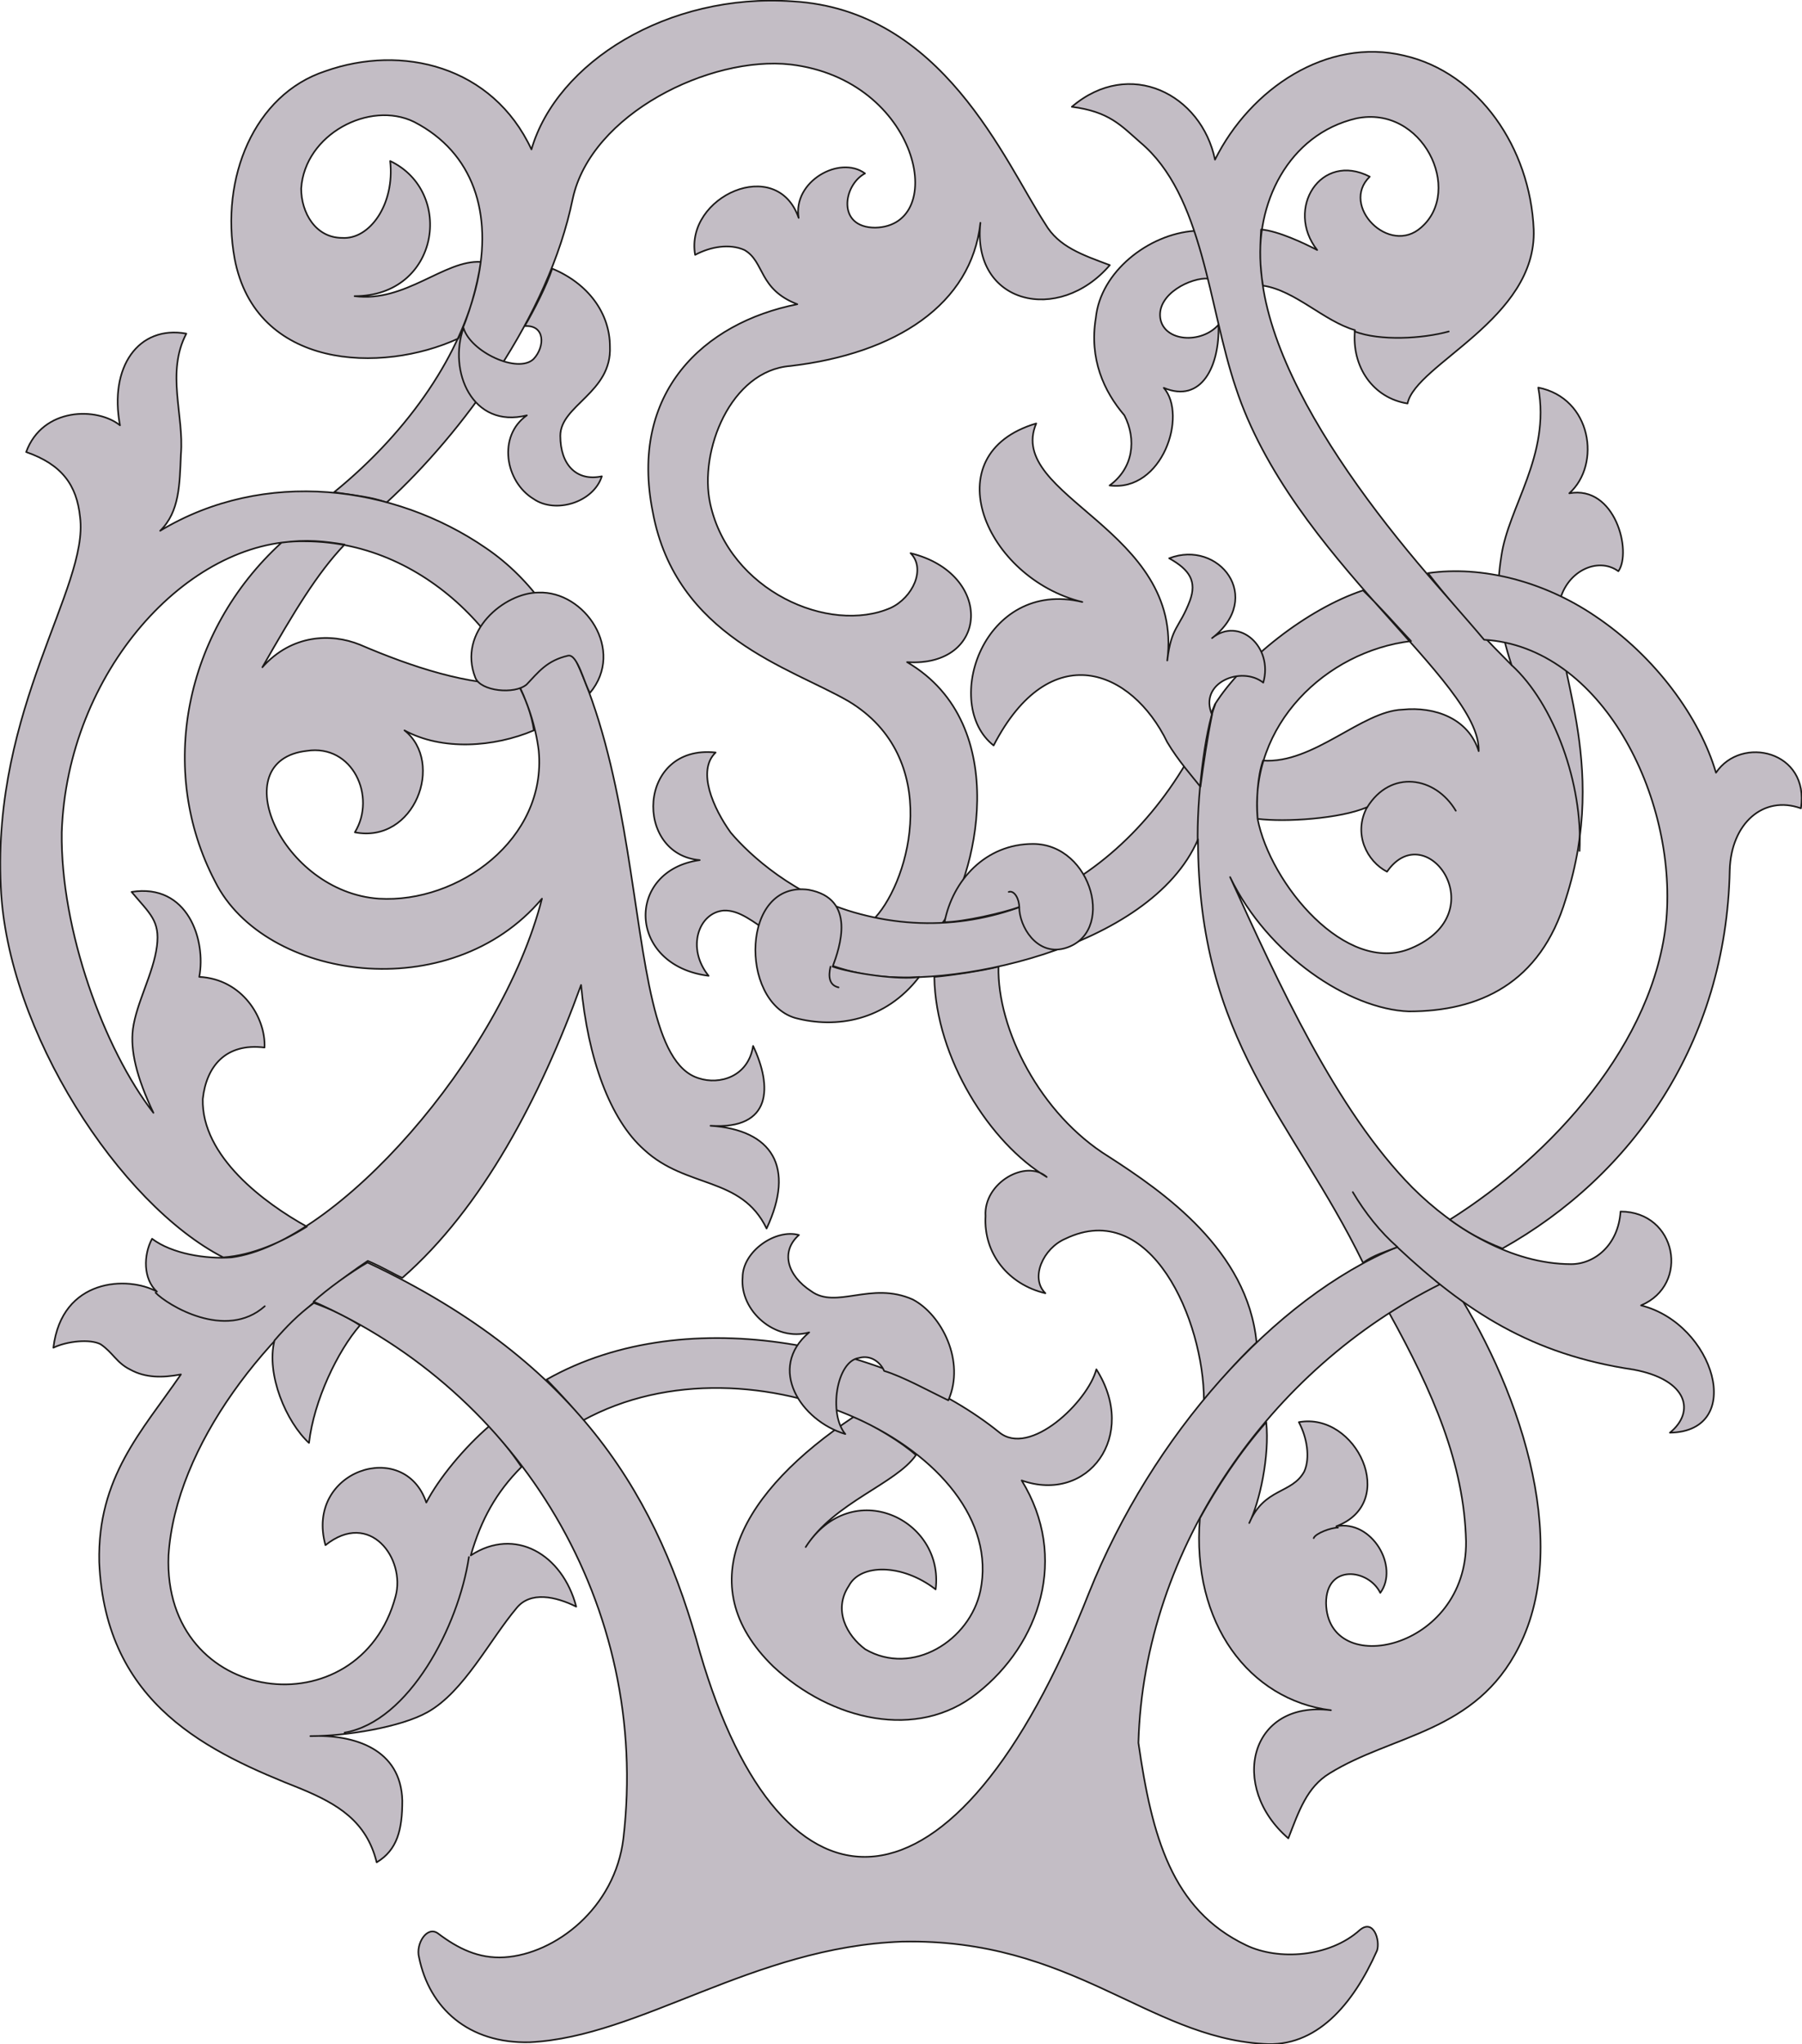
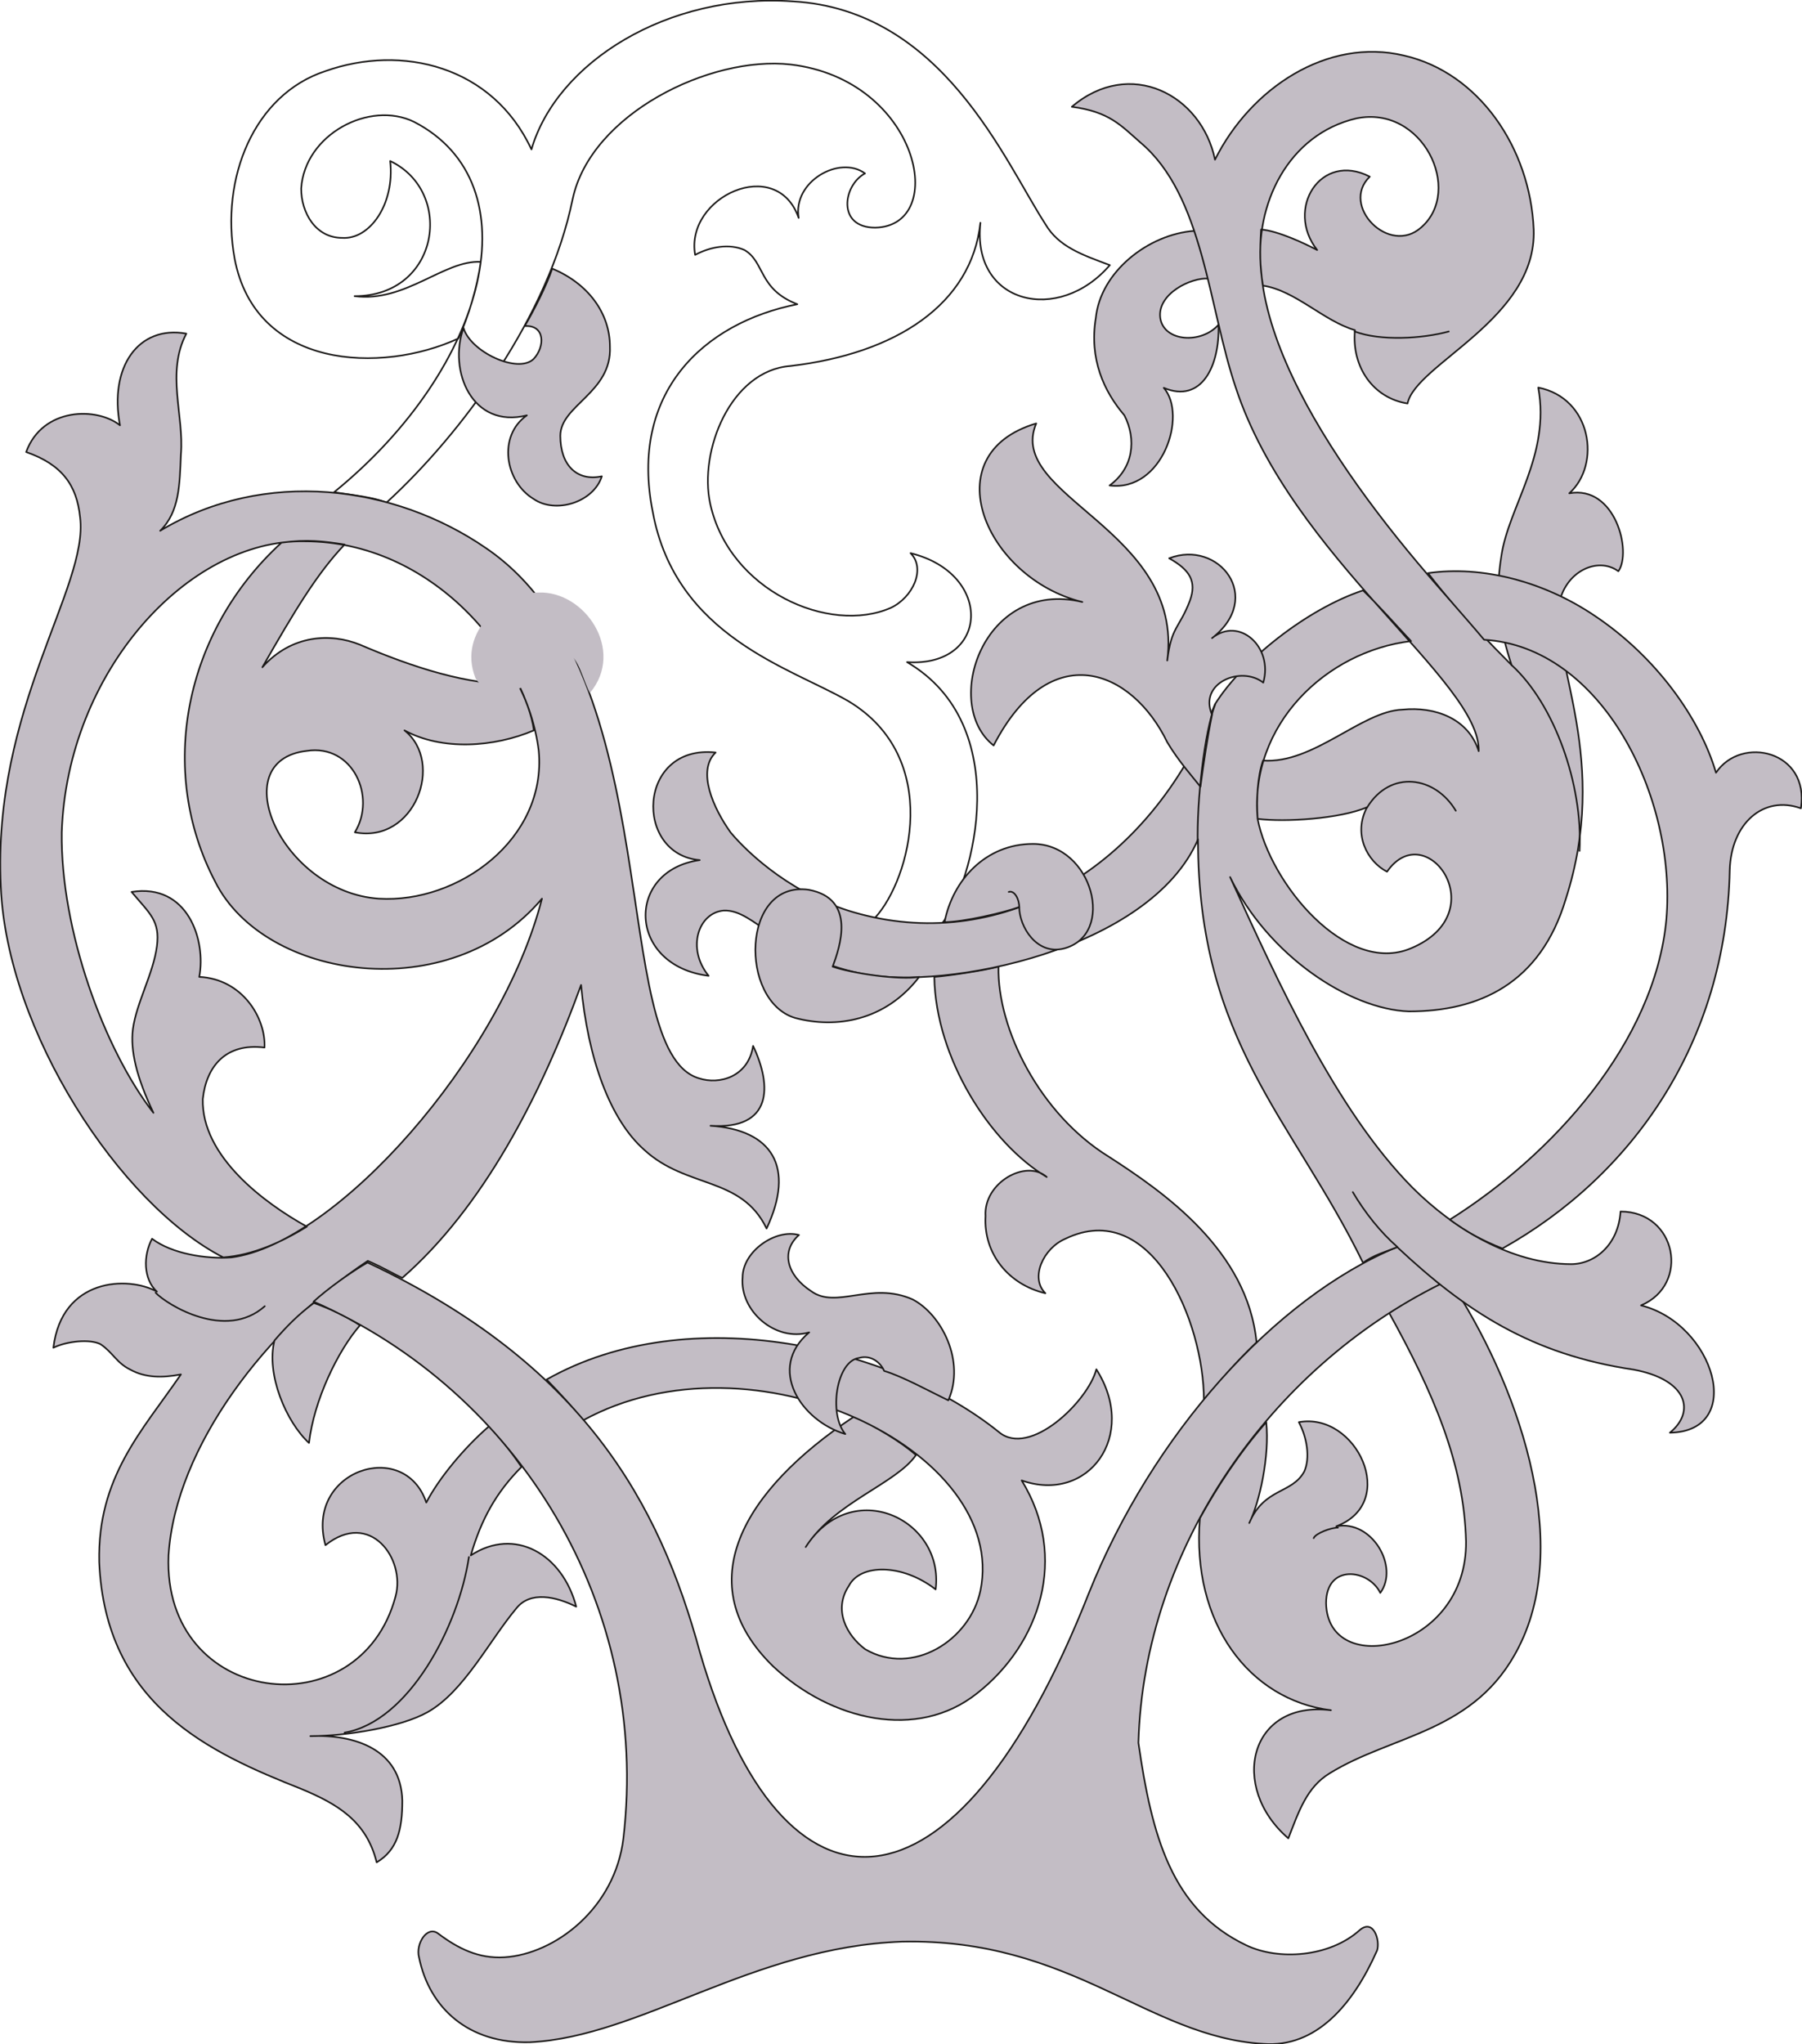
<svg xmlns="http://www.w3.org/2000/svg" xml:space="preserve" width="66.83mm" height="286.45" fill-rule="evenodd" stroke-linejoin="round" stroke-width="28.222" preserveAspectRatio="xMidYMid" version="1.2" viewBox="0 0 6683 7579">
  <defs class="ClipPathGroup">
    <clipPath id="a" clipPathUnits="userSpaceOnUse">
      <path d="M0 0h6683v7579H0z" />
    </clipPath>
  </defs>
  <g class="SlideGroup">
    <g class="Slide" clip-path="url(#a)">
      <g class="Page">
        <g class="com.sun.star.drawing.ClosedBezierShape">
          <path fill="none" d="M3461 3580h1203v1617H3461z" class="BoundingBox" />
          <path fill="#C3BDC5" d="M3703 3584c-5 231 154 547 408 704 205 132 516 348 549 689-76 72-144 153-195 216 0-297-197-753-514-600-82 35-132 145-74 202-136-32-230-146-222-286-8-124 151-213 227-145-209-124-412-440-417-742 63-5 195-26 238-38Z" />
          <path fill="none" stroke="#1B1918" stroke-linecap="round" stroke-width="6" d="M3703 3584c-5 231 154 547 408 704 205 132 516 348 549 689-76 72-144 153-195 216 0-297-197-753-514-600-82 35-132 145-74 202-136-32-230-146-222-286-8-124 151-213 227-145-209-124-412-440-417-742 63-5 195-26 238-38Z" />
        </g>
        <g class="com.sun.star.drawing.ClosedBezierShape">
          <path fill="none" d="M4444 4739h1274v2081H4444z" class="BoundingBox" />
          <path fill="#C3BDC5" d="M5152 4868c74-50 137-81 221-126 252 378 461 968 260 1364-160 319-468 324-702 469-84 51-114 140-153 241-221-190-145-513 158-475-303-38-518-323-486-712 63-114 145-241 246-356 13 127-25 298-63 374 56-132 158-107 204-191 23-51 10-127-20-183 213-39 373 298 139 386 132-25 234 150 163 247-43-89-201-109-201 38 5 284 524 175 519-229-7-289-123-554-285-847Z" />
          <path fill="none" stroke="#1B1918" stroke-linecap="round" stroke-width="6" d="M5152 4868c74-50 137-81 221-126 252 378 461 968 260 1364-160 319-468 324-702 469-84 51-114 140-153 241-221-190-145-513 158-475-303-38-518-323-486-712 63-114 145-241 246-356 13 127-25 298-63 374 56-132 158-107 204-191 23-51 10-127-20-183 213-39 373 298 139 386 132-25 234 150 163 247-43-89-201-109-201 38 5 284 524 175 519-229-7-289-123-554-285-847Z" />
        </g>
        <g class="com.sun.star.drawing.ClosedBezierShape">
          <path fill="none" d="M4055 853h469v953h-469z" class="BoundingBox" />
          <path fill="#C3BDC5" d="M4430 856c21 63 33 106 51 177-63-5-190 56-178 146 13 89 153 97 216 25 5 153-63 293-203 234 89 102-5 387-201 362 88-64 101-170 55-260-76-89-131-209-106-361 17-171 195-311 366-323Z" />
          <path fill="none" stroke="#1B1918" stroke-linecap="round" stroke-width="6" d="M4430 856c21 63 33 106 51 177-63-5-190 56-178 146 13 89 153 97 216 25 5 153-63 293-203 234 89 102-5 387-201 362 88-64 101-170 55-260-76-89-131-209-106-361 17-171 195-311 366-323Z" />
        </g>
        <g class="com.sun.star.drawing.ClosedBezierShape">
          <path fill="none" d="M854-1h3267v3433H854z" class="BoundingBox" />
-           <path fill="#C3BDC5" d="M3246 3402c131-144 250-592-99-802-216-125-640-239-726-701-89-443 188-702 536-771-145-56-120-157-196-201-56-25-127-12-183 18-38-216 303-371 384-137-23-135 152-234 246-165-81 43-106 201 38 201 276-6 164-549-315-605-297-33-739 183-807 498-89 437-412 871-690 1126-56-20-109-25-195-38 575-468 740-1144 297-1373-165-81-406 46-419 247 0 89 53 183 152 183 102 7 196-125 178-285 240 114 183 501-132 501 188 25 333-135 468-127-12 88-45 203-83 284-286 132-753 114-830-297-54-297 72-607 336-694 284-101 621-20 765 290 94-323 506-581 968-549 557 31 786 592 938 826 49 84 137 114 239 152-190 221-513 145-480-157-33 302-312 485-705 531-221 17-340 315-297 511 71 323 442 485 669 386 82-38 132-145 74-203 310 76 292 424-13 404 399 234 252 810 127 973-51 0-201-8-245-26Z" />
          <path fill="none" stroke="#1B1918" stroke-linecap="round" stroke-width="6" d="M3246 3402c131-144 250-592-99-802-216-125-640-239-726-701-89-443 188-702 536-771-145-56-120-157-196-201-56-25-127-12-183 18-38-216 303-371 384-137-23-135 152-234 246-165-81 43-106 201 38 201 276-6 164-549-315-605-297-33-739 183-807 498-89 437-412 871-690 1126-56-20-109-25-195-38 575-468 740-1144 297-1373-165-81-406 46-419 247 0 89 53 183 152 183 102 7 196-125 178-285 240 114 183 501-132 501 188 25 333-135 468-127-12 88-45 203-83 284-286 132-753 114-830-297-54-297 72-607 336-694 284-101 621-20 765 290 94-323 506-581 968-549 557 31 786 592 938 826 49 84 137 114 239 152-190 221-513 145-480-157-33 302-312 485-705 531-221 17-340 315-297 511 71 323 442 485 669 386 82-38 132-145 74-203 310 76 292 424-13 404 399 234 252 810 127 973-51 0-201-8-245-26Z" />
        </g>
        <g class="com.sun.star.drawing.ClosedBezierShape">
          <path fill="none" d="M2024 4958h2104v1424H2024z" class="BoundingBox" />
          <path fill="#C3BDC5" d="M2161 5267c-33-46-89-106-134-152 531-301 1288-120 1678 195 114 95 330-114 361-233 157 247-31 499-277 412 175 285 68 606-165 789-222 177-542 101-756-99-315-306-114-652 297-925 77 31 181 95 232 141-74 107-303 175-409 341 172-267 515-102 482 157-124-96-279-96-322-13-59 89-8 184 61 235 175 102 388-33 427-217 107-518-844-978-1475-631Z" />
          <path fill="none" stroke="#1B1918" stroke-linecap="round" stroke-width="6" d="M2161 5267c-33-46-89-106-134-152 531-301 1288-120 1678 195 114 95 330-114 361-233 157 247-31 499-277 412 175 285 68 606-165 789-222 177-542 101-756-99-315-306-114-652 297-925 77 31 181 95 232 141-74 107-303 175-409 341 172-267 515-102 482 157-124-96-279-96-322-13-59 89-8 184 61 235 175 102 388-33 427-217 107-518-844-978-1475-631Z" />
        </g>
        <g class="com.sun.star.drawing.ClosedBezierShape">
          <path fill="none" d="M-2 1230h2895v5680H-2z" class="BoundingBox" />
          <path fill="#C3BDC5" d="M1138 4548c-94 58-201 106-310 114C445 4466 25 3823 3 3287c-32-663 327-1110 294-1369-12-120-68-196-200-242 61-167 264-167 348-99-41-216 68-372 246-340-76 145-8 302-20 447-5 114-5 213-77 284 387-233 868-170 1208 64 688 467 447 1864 790 1966 76 25 183-5 201-120 71 150 71 311-158 296 229 15 315 153 208 381-94-195-297-147-454-292-127-112-209-339-234-611-150 414-366 827-663 1086-30-13-70-38-128-63-371 246-714 688-739 1092-23 561 709 650 842 152 38-140-95-322-260-190-77-277 293-399 374-158 46-89 140-203 234-284 43 50 76 89 119 152-94 94-150 196-188 328 163-107 340-5 391 190-76-38-170-58-221 5-101 120-195 310-330 386-99 56-303 89-435 89 165-7 336 49 341 239 0 107-18 183-95 229-38-153-145-216-279-272-341-135-727-310-750-841-7-315 158-485 303-696-69 13-132 13-188-18-51-25-64-63-110-94-38-20-124-12-175 13 31-259 277-267 384-208-51-46-51-135-18-196 74 56 201 76 295 69 386-51 999-738 1151-1330-340 404-1029 303-1212-63-216-412-115-927 246-1257 94-13 158-5 234 7-102 107-186 247-305 455 109-122 254-127 361-84 196 84 404 152 587 147 26 49 51 112 59 171-148 63-341 76-480 0 150 119 38 421-184 378 81-132-8-328-178-302-310 35-94 523 267 548 295 18 623-221 593-548-44-361-399-777-868-777-434-8-881 485-901 1079-5 361 157 805 340 1040-63-133-86-230-76-311 13-97 76-206 89-307 12-94-26-120-94-201 208-33 277 178 251 315 160 8 247 152 242 262-145-18-216 71-229 191-5 213 229 386 386 473Z" />
          <path fill="none" stroke="#1B1918" stroke-linecap="round" stroke-width="6" d="M1138 4548c-94 58-201 106-310 114C445 4466 25 3823 3 3287c-32-663 327-1110 294-1369-12-120-68-196-200-242 61-167 264-167 348-99-41-216 68-372 246-340-76 145-8 302-20 447-5 114-5 213-77 284 387-233 868-170 1208 64 688 467 447 1864 790 1966 76 25 183-5 201-120 71 150 71 311-158 296 229 15 315 153 208 381-94-195-297-147-454-292-127-112-209-339-234-611-150 414-366 827-663 1086-30-13-70-38-128-63-371 246-714 688-739 1092-23 561 709 650 842 152 38-140-95-322-260-190-77-277 293-399 374-158 46-89 140-203 234-284 43 50 76 89 119 152-94 94-150 196-188 328 163-107 340-5 391 190-76-38-170-58-221 5-101 120-195 310-330 386-99 56-303 89-435 89 165-7 336 49 341 239 0 107-18 183-95 229-38-153-145-216-279-272-341-135-727-310-750-841-7-315 158-485 303-696-69 13-132 13-188-18-51-25-64-63-110-94-38-20-124-12-175 13 31-259 277-267 384-208-51-46-51-135-18-196 74 56 201 76 295 69 386-51 999-738 1151-1330-340 404-1029 303-1212-63-216-412-115-927 246-1257 94-13 158-5 234 7-102 107-186 247-305 455 109-122 254-127 361-84 196 84 404 152 587 147 26 49 51 112 59 171-148 63-341 76-480 0 150 119 38 421-184 378 81-132-8-328-178-302-310 35-94 523 267 548 295 18 623-221 593-548-44-361-399-777-868-777-434-8-881 485-901 1079-5 361 157 805 340 1040-63-133-86-230-76-311 13-97 76-206 89-307 12-94-26-120-94-201 208-33 277 178 251 315 160 8 247 152 242 262-145-18-216 71-229 191-5 213 229 386 386 473Z" />
        </g>
        <g class="com.sun.star.drawing.ClosedBezierShape">
-           <path fill="none" d="M1008 4828h332v526h-332z" class="BoundingBox" />
          <path fill="#C3BDC5" d="M1164 4831c69 25 121 50 171 83-82 94-171 278-189 436-84-77-160-254-128-380 44-51 88-96 146-139Z" />
          <path fill="none" stroke="#1B1918" stroke-linecap="round" stroke-width="6" d="M1164 4831c69 25 121 50 171 83-82 94-171 278-189 436-84-77-160-254-128-380 44-51 88-96 146-139Z" />
        </g>
        <g class="com.sun.star.drawing.ClosedBezierShape">
          <path fill="none" d="M1160 4619h4184v2964H1160z" class="BoundingBox" />
          <path fill="#C3BDC5" d="M4039 5905c233-581 684-1092 1144-1282 51 45 106 93 157 139-625 310-1098 973-1118 1700 50 346 123 618 399 750 120 58 310 45 422-56 51-43 76 38 64 76-89 201-226 361-422 346-430-26-710-392-1340-379-553 20-970 353-1380 373-228 6-373-127-411-315-13-50 30-119 71-88 73 55 150 94 246 88 188-12 410-182 441-441 101-860-385-1655-1149-1990 50-46 139-110 200-145 803 378 1083 894 1233 1446 305 1047 945 1042 1443-222Z" />
          <path fill="none" stroke="#1B1918" stroke-linecap="round" stroke-width="6" d="M4039 5905c233-581 684-1092 1144-1282 51 45 106 93 157 139-625 310-1098 973-1118 1700 50 346 123 618 399 750 120 58 310 45 422-56 51-43 76 38 64 76-89 201-226 361-422 346-430-26-710-392-1340-379-553 20-970 353-1380 373-228 6-373-127-411-315-13-50 30-119 71-88 73 55 150 94 246 88 188-12 410-182 441-441 101-860-385-1655-1149-1990 50-46 139-110 200-145 803 378 1083 894 1233 1446 305 1047 945 1042 1443-222Z" />
        </g>
        <g class="com.sun.star.drawing.ClosedBezierShape">
          <path fill="none" d="M1699 993h568v886h-568z" class="BoundingBox" />
          <path fill="#C3BDC5" d="M2048 996c-21 63-69 157-102 213 76-5 76 76 33 122-58 56-234-26-260-115-57 158 31 375 235 324-109 76-81 246 25 310 81 56 222 13 253-84-94 20-154-43-154-150 0-114 192-160 184-331 0-124-81-234-214-289Z" />
          <path fill="none" stroke="#1B1918" stroke-linecap="round" stroke-width="6" d="M2048 996c-21 63-69 157-102 213 76-5 76 76 33 122-58 56-234-26-260-115-57 158 31 375 235 324-109 76-81 246 25 310 81 56 222 13 253-84-94 20-154-43-154-150 0-114 192-160 184-331 0-124-81-234-214-289Z" />
        </g>
        <g class="com.sun.star.drawing.ClosedBezierShape">
          <path fill="none" d="M2749 4572h794v750h-794z" class="BoundingBox" />
          <path fill="#C3BDC5" d="M3517 5192c-63-30-170-89-238-109-13-31-49-61-94-48-83 12-113 208-50 282-165-49-292-244-134-377-125 36-258-79-247-204 0-96 122-181 209-157-69 61-44 150 45 208 94 69 222-38 377 31 107 56 196 229 132 374Z" />
          <path fill="none" stroke="#1B1918" stroke-linecap="round" stroke-width="6" d="M3517 5192c-63-30-170-89-238-109-13-31-49-61-94-48-83 12-113 208-50 282-165-49-292-244-134-377-125 36-258-79-247-204 0-96 122-181 209-157-69 61-44 150 45 208 94 69 222-38 377 31 107 56 196 229 132 374Z" />
        </g>
        <g class="com.sun.star.drawing.ClosedBezierShape">
          <path fill="none" d="M2391 189h3970v5127H2391z" class="BoundingBox" />
          <path fill="#C3BDC5" d="M4506 2611c102-163 341-353 549-422 71 69 114 120 178 188-315 38-600 310-569 659 46 239 328 582 569 480 315-132 56-493-89-284-74-38-127-140-74-239-101 43-305 56-406 43-5-76 0-157 20-216 188 13 366-184 518-189 120-12 244 33 282 154 8-260-693-715-901-1348-102-302-120-713-354-909-72-63-115-114-254-132 215-183 481-46 531 196 132-265 417-454 701-386 277 63 468 342 481 645 12 332-437 498-468 645-127-20-208-135-195-272-115-33-221-147-341-165-12-69-12-127-7-208 63 5 160 51 208 76-120-152 13-366 195-272-111 107 72 295 191 188 157-137 5-455-241-404-252 59-379 318-353 564 38 498 607 1141 929 1463-45-137-63-251-38-404 26-183 183-373 137-625 198 39 234 285 115 392 170-31 233 216 182 289-76-56-200 0-221 127-25 216 191 575 26 1088-94 315-323 417-582 417-221-8-523-208-663-498 178 391 394 866 676 1151 152 152 368 284 589 284 87 0 175-71 183-195 208 0 259 271 76 348 272 68 391 467 107 472 94-76 69-196-135-234-378-56-622-216-876-454-43 17-89 30-127 58-259-531-612-820-612-1570-176 409-936 562-1248 498-308-63-396-239-511-234-94 8-139 140-56 242-303-38-309-391-33-429-245-21-232-430 59-399-71 68-8 208 56 297 68 81 238 239 480 302 525 140 1069-162 1316-778Z" />
          <path fill="none" stroke="#1B1918" stroke-linecap="round" stroke-width="6" d="M4506 2611c102-163 341-353 549-422 71 69 114 120 178 188-315 38-600 310-569 659 46 239 328 582 569 480 315-132 56-493-89-284-74-38-127-140-74-239-101 43-305 56-406 43-5-76 0-157 20-216 188 13 366-184 518-189 120-12 244 33 282 154 8-260-693-715-901-1348-102-302-120-713-354-909-72-63-115-114-254-132 215-183 481-46 531 196 132-265 417-454 701-386 277 63 468 342 481 645 12 332-437 498-468 645-127-20-208-135-195-272-115-33-221-147-341-165-12-69-12-127-7-208 63 5 160 51 208 76-120-152 13-366 195-272-111 107 72 295 191 188 157-137 5-455-241-404-252 59-379 318-353 564 38 498 607 1141 929 1463-45-137-63-251-38-404 26-183 183-373 137-625 198 39 234 285 115 392 170-31 233 216 182 289-76-56-200 0-221 127-25 216 191 575 26 1088-94 315-323 417-582 417-221-8-523-208-663-498 178 391 394 866 676 1151 152 152 368 284 589 284 87 0 175-71 183-195 208 0 259 271 76 348 272 68 391 467 107 472 94-76 69-196-135-234-378-56-622-216-876-454-43 17-89 30-127 58-259-531-612-820-612-1570-176 409-936 562-1248 498-308-63-396-239-511-234-94 8-139 140-56 242-303-38-309-391-33-429-245-21-232-430 59-399-71 68-8 208 56 297 68 81 238 239 480 302 525 140 1069-162 1316-778Z" />
        </g>
        <g class="com.sun.star.drawing.ClosedBezierShape">
          <path fill="none" d="M3598 1566h1098v1355H3598z" class="BoundingBox" />
          <path fill="#C3BDC5" d="M4329 2752c40 68 97 132 123 165 12-89 25-178 43-267-51-119 109-183 190-119 38-132-89-247-190-165 195-151 25-367-159-296 77 43 103 86 77 157-39 103-69 95-84 222 63-486-601-608-486-879-385 114-188 574 171 662-367-88-523 380-329 532 209-404 512-284 644-12Z" />
          <path fill="none" stroke="#1B1918" stroke-linecap="round" stroke-width="6" d="M4329 2752c40 68 97 132 123 165 12-89 25-178 43-267-51-119 109-183 190-119 38-132-89-247-190-165 195-151 25-367-159-296 77 43 103 86 77 157-39 103-69 95-84 222 63-486-601-608-486-879-385 114-188 574 171 662-367-88-523 380-329 532 209-404 512-284 644-12Z" />
        </g>
        <g class="com.sun.star.drawing.ClosedBezierShape">
          <path fill="none" d="M3500 3126h558v399h-558z" class="BoundingBox" />
          <path fill="#C3BDC5" d="M3503 3419c30-155 152-290 328-290 221 0 310 337 114 388-101 25-165-82-165-154-57 21-209 56-277 56Z" />
          <path fill="none" stroke="#1B1918" stroke-linecap="round" stroke-width="6" d="M3503 3419c30-155 152-290 328-290 221 0 310 337 114 388-101 25-165-82-165-154-57 21-209 56-277 56Z" />
        </g>
        <g class="com.sun.star.drawing.ClosedBezierShape">
          <path fill="none" d="M2798 3293h615v502h-615z" class="BoundingBox" />
          <path fill="#C3BDC5" d="M3409 3622c-125 163-308 193-461 152-207-63-199-510 51-475 179 33 115 215 89 285 72 25 252 51 321 38Z" />
          <path fill="none" stroke="#1B1918" stroke-linecap="round" stroke-width="6" d="M3409 3622c-125 163-308 193-461 152-207-63-199-510 51-475 179 33 115 215 89 285 72 25 252 51 321 38Z" />
        </g>
        <g class="com.sun.star.drawing.ClosedBezierShape">
          <path fill="none" d="M5293 2114h1393v2520H5293z" class="BoundingBox" />
          <path fill="#C3BDC5" d="M5296 2125c68 89 144 170 208 247 435 25 715 582 676 1037-43 457-424 875-803 1113 63 46 119 77 195 107 481-269 830-763 843-1403 5-173 125-279 264-229 33-213-221-272-315-132-59-201-222-430-450-582-188-127-418-187-618-158Z" />
          <path fill="none" stroke="#1B1918" stroke-linecap="round" stroke-width="6" d="M5296 2125c68 89 144 170 208 247 435 25 715 582 676 1037-43 457-424 875-803 1113 63 46 119 77 195 107 481-269 830-763 843-1403 5-173 125-279 264-229 33-213-221-272-315-132-59-201-222-430-450-582-188-127-418-187-618-158Z" />
        </g>
        <g class="com.sun.star.drawing.ClosedBezierShape">
          <path fill="none" d="M1745 2194h498v380h-498z" class="BoundingBox" />
          <path fill="#C3BDC5" d="M2188 2569c132-158-20-379-191-372-125 0-302 144-234 316 20 50 145 63 190 25 44-46 75-89 154-107 35-7 61 107 81 138Z" />
-           <path fill="none" stroke="#1B1918" stroke-linecap="round" stroke-width="6" d="M2188 2569c132-158-20-379-191-372-125 0-302 144-234 316 20 50 145 63 190 25 44-46 75-89 154-107 35-7 61 107 81 138Z" />
        </g>
        <g fill="none" class="com.sun.star.drawing.OpenBezierShape">
          <path d="M4869 5661h97v46h-97z" class="BoundingBox" />
          <path stroke="#1B1918" stroke-linecap="round" stroke-width="6" d="M4872 5703c7-18 64-39 90-39" />
        </g>
        <g fill="none" class="com.sun.star.drawing.OpenBezierShape">
-           <path d="M574 4789h412v113H574z" class="BoundingBox" />
          <path stroke="#1B1918" stroke-linecap="round" stroke-width="6" d="M577 4793c43 45 260 179 405 50" />
        </g>
        <g fill="none" class="com.sun.star.drawing.OpenBezierShape">
          <path d="M1275 5770h468v658h-468z" class="BoundingBox" />
          <path stroke="#1B1918" stroke-linecap="round" stroke-width="6" d="M1739 5773c-38 256-222 610-461 651" />
        </g>
        <g fill="none" class="com.sun.star.drawing.OpenBezierShape">
          <path d="M5021 1226h356v31h-356z" class="BoundingBox" />
          <path stroke="#1B1918" stroke-linecap="round" stroke-width="6" d="M5024 1229c94 36 252 27 349 0" />
        </g>
        <g fill="none" class="com.sun.star.drawing.OpenBezierShape">
          <path d="M5067 2895h336v115h-336z" class="BoundingBox" />
          <path stroke="#1B1918" stroke-linecap="round" stroke-width="6" d="M5070 2994c87-142 253-116 329 12" />
        </g>
        <g fill="none" class="com.sun.star.drawing.OpenBezierShape">
          <path d="M4438 2608h74v526h-74z" class="BoundingBox" />
          <path stroke="#1B1918" stroke-linecap="round" stroke-width="6" d="M4442 3130c-4-163 25-418 65-519" />
        </g>
        <g fill="none" class="com.sun.star.drawing.OpenBezierShape">
          <path d="M5014 4417h174v211h-174z" class="BoundingBox" />
          <path stroke="#1B1918" stroke-linecap="round" stroke-width="6" d="M5017 4420c45 76 102 148 166 204" />
        </g>
        <g fill="none" class="com.sun.star.drawing.OpenBezierShape">
          <path d="M5603 2463h261v696h-261z" class="BoundingBox" />
          <path stroke="#1B1918" stroke-linecap="round" stroke-width="6" d="M5606 2466c158 144 265 442 252 689" />
        </g>
        <g fill="none" class="com.sun.star.drawing.OpenBezierShape">
          <path d="M3073 3581h41v84h-41z" class="BoundingBox" />
-           <path stroke="#1B1918" stroke-linecap="round" stroke-width="6" d="M3080 3584c-9 39-4 69 30 77" />
        </g>
        <g fill="none" class="com.sun.star.drawing.OpenBezierShape">
          <path d="M3738 3303h46v65h-46z" class="BoundingBox" />
          <path stroke="#1B1918" stroke-linecap="round" stroke-width="6" d="M3741 3307c21-7 39 26 39 57" />
        </g>
      </g>
    </g>
  </g>
</svg>